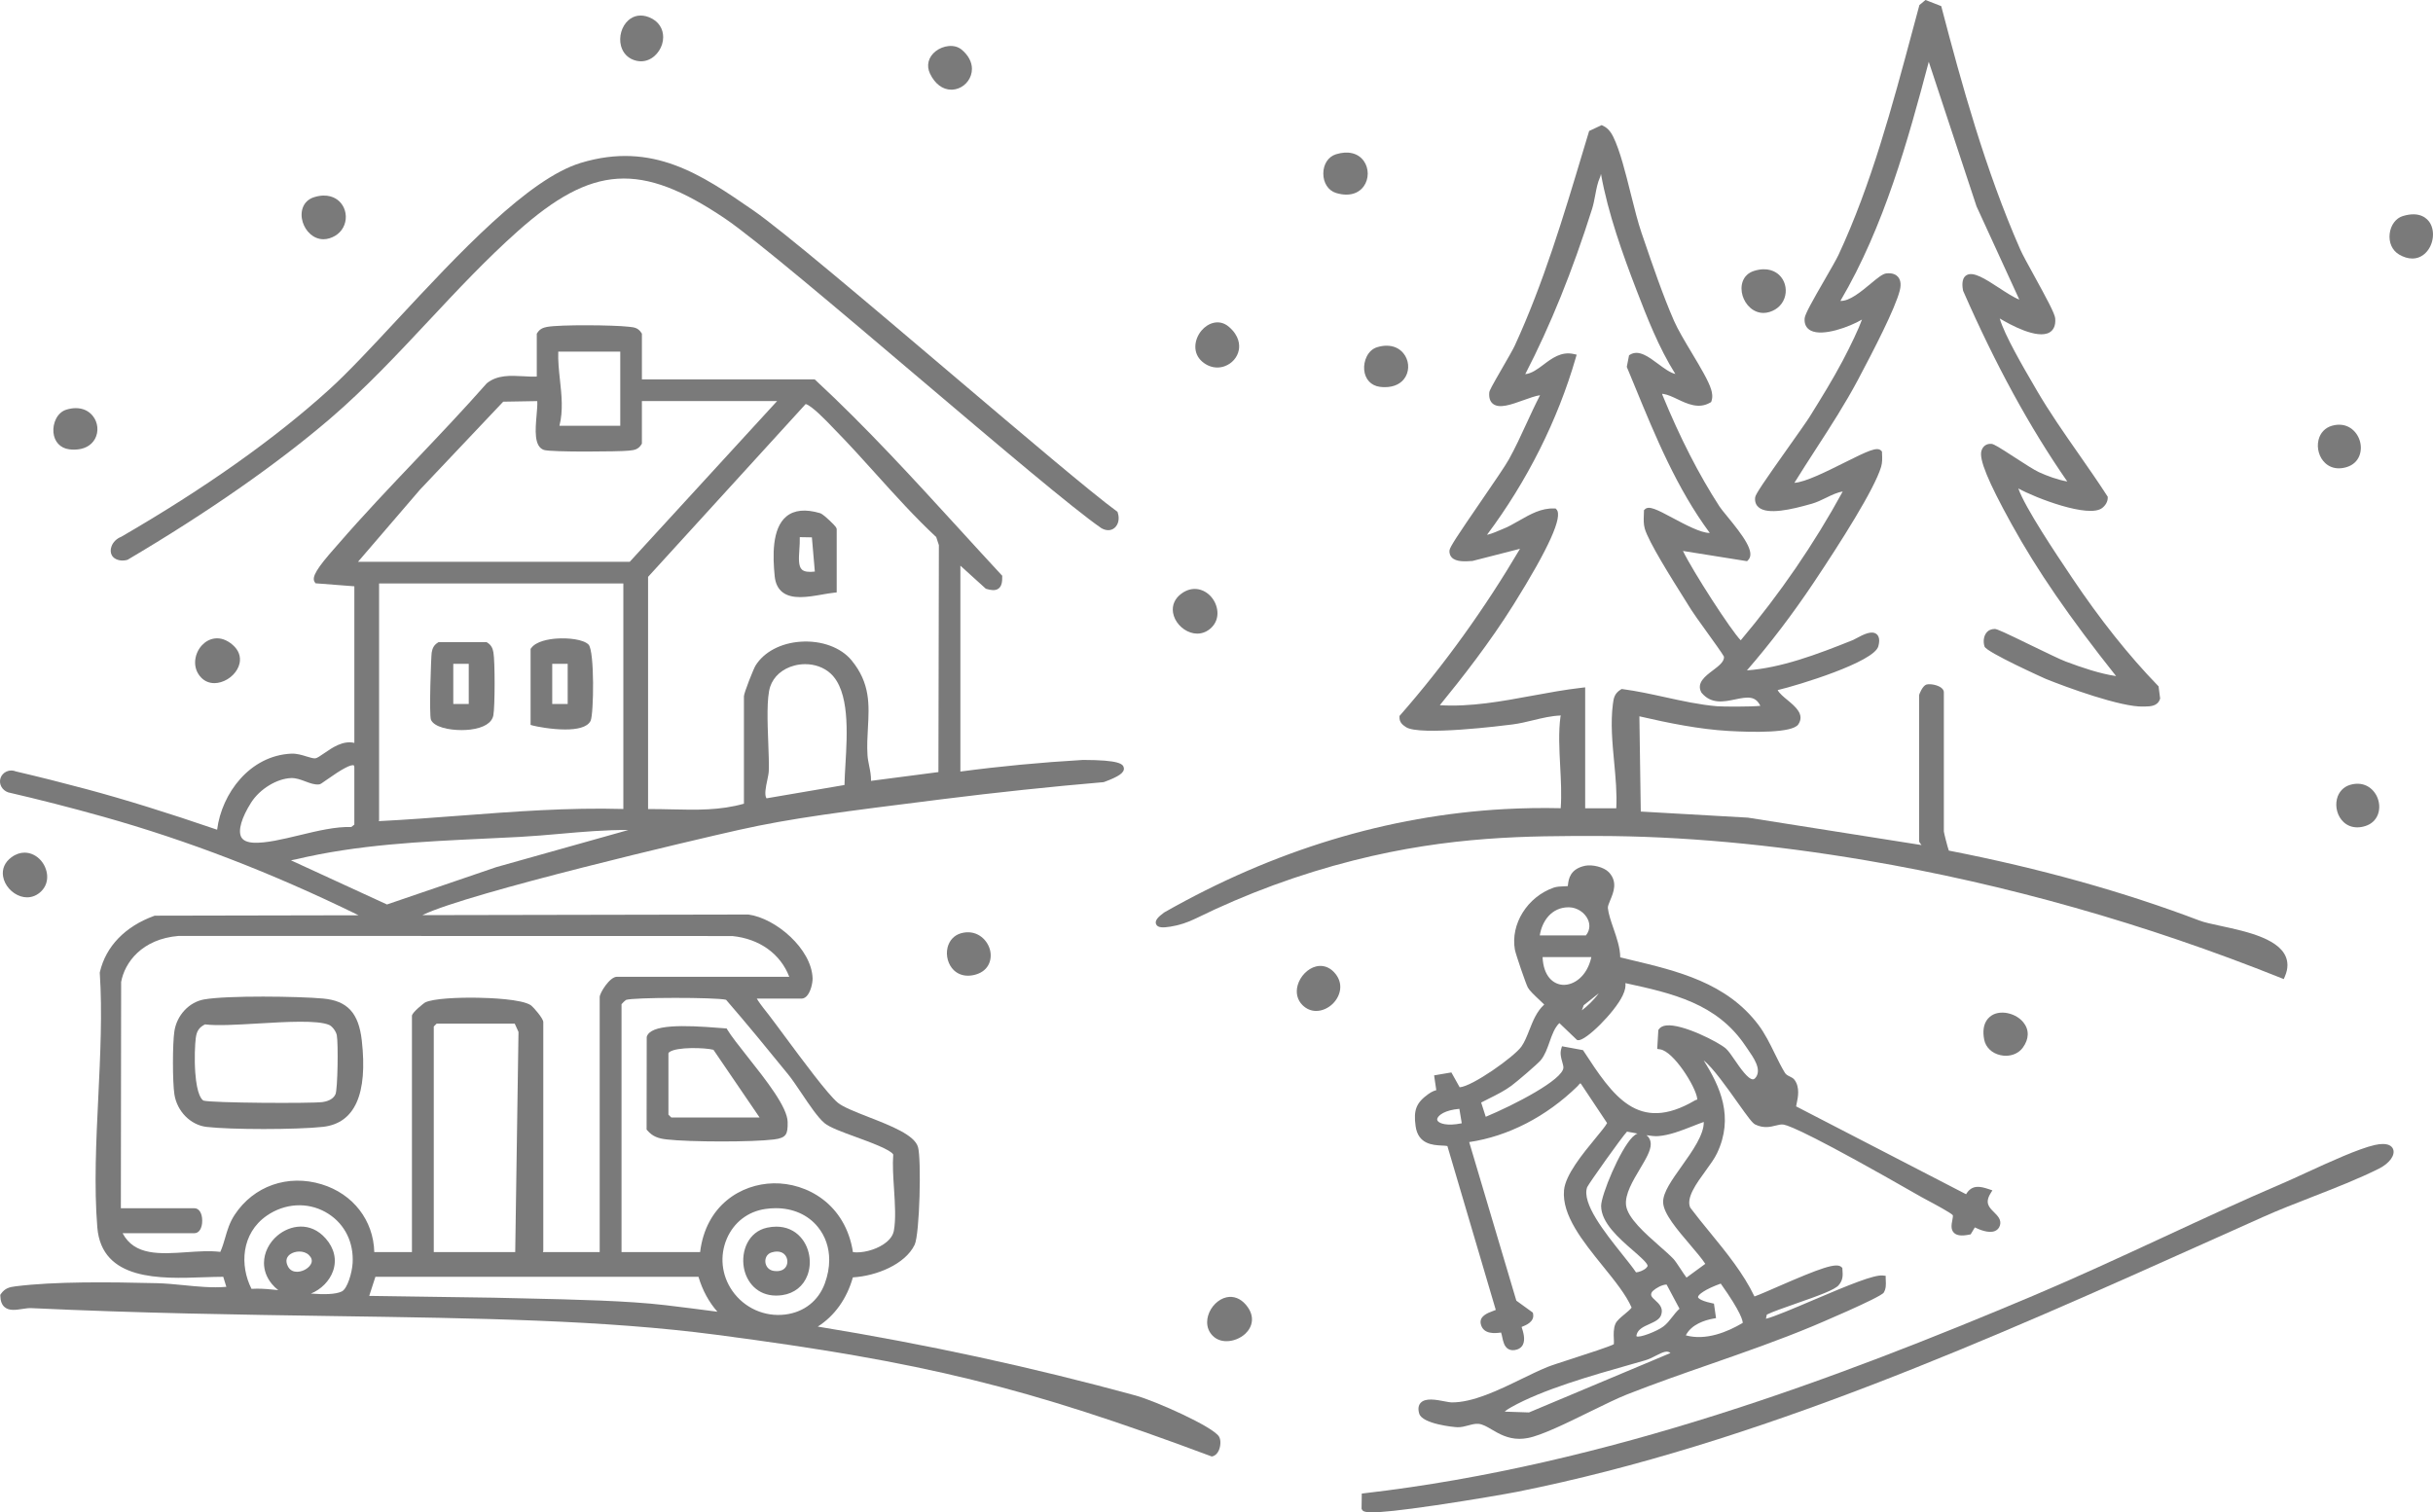
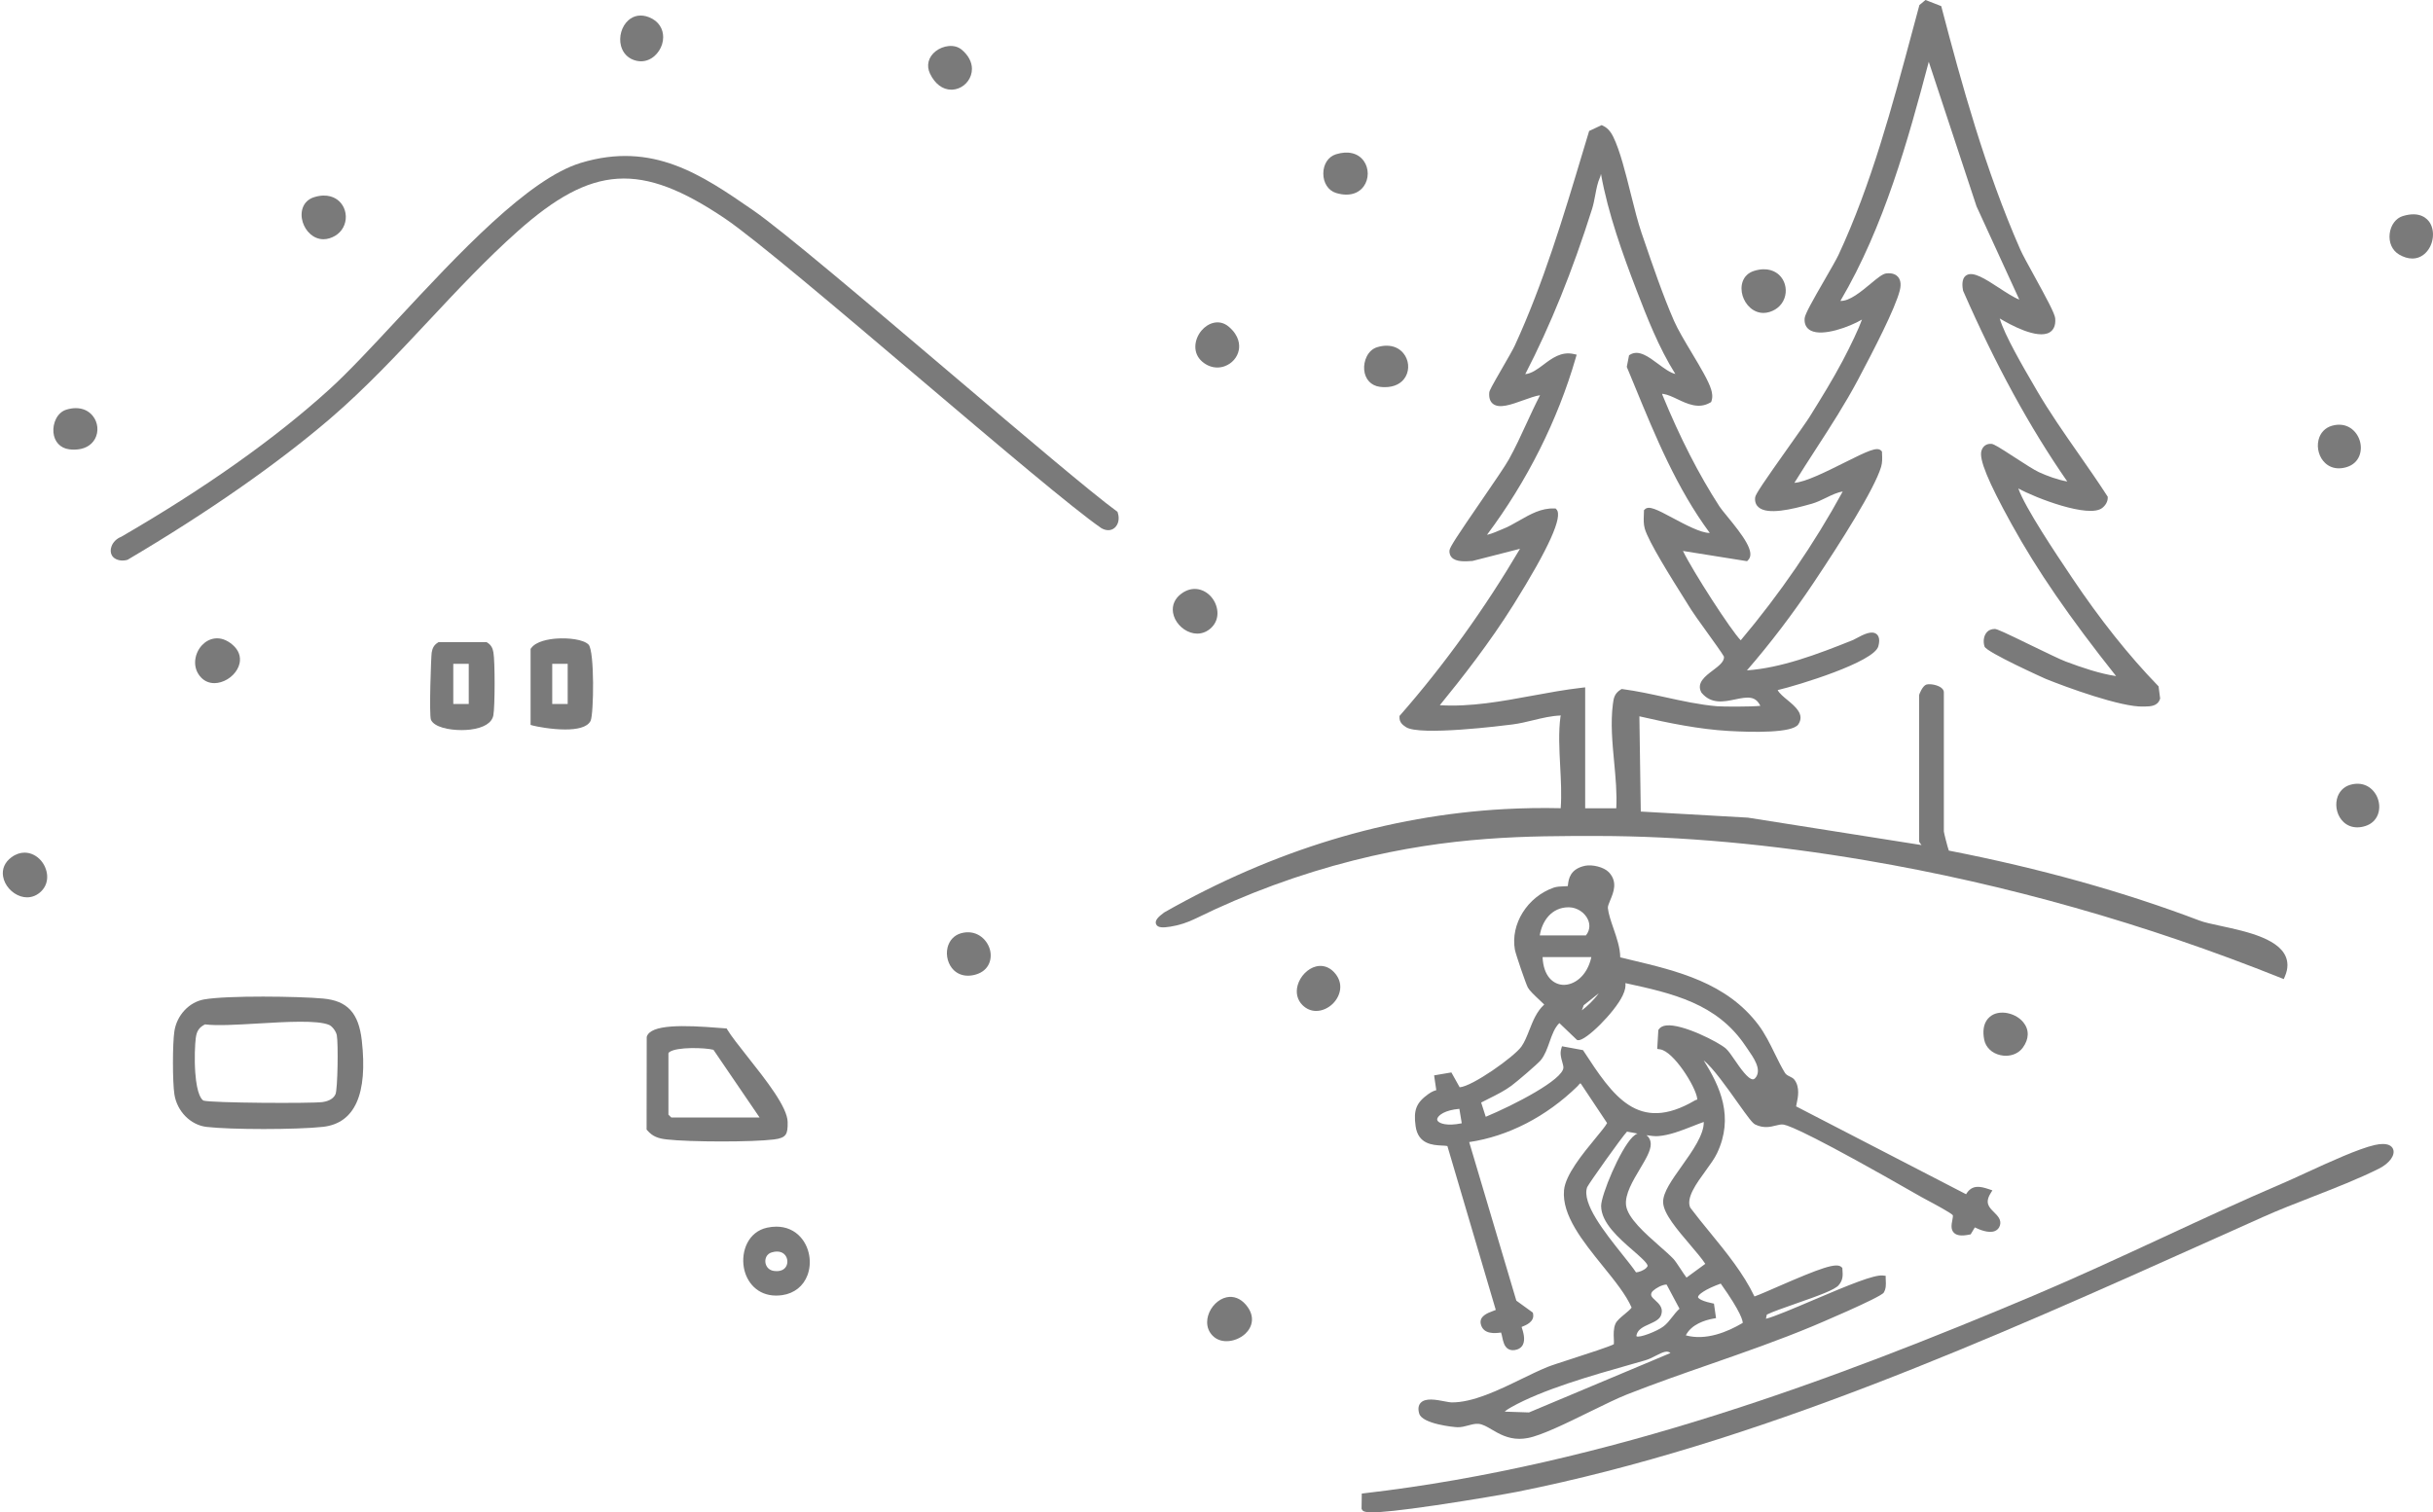
<svg xmlns="http://www.w3.org/2000/svg" id="Ebene_2" data-name="Ebene 2" viewBox="0 0 786.87 489.22">
  <defs>
    <style>
      .cls-1 {
        fill: #7a7a7a;
      }
    </style>
  </defs>
  <g id="Ebene_1-2" data-name="Ebene 1">
    <g>
-       <path class="cls-1" d="M394.24,464.71c-1.97-3.22-20.58-11.52-26.99-13.28-33.64-9.19-67.29-16.49-102.77-22.29,5.43-3.45,9.4-8.99,11.35-15.92,7.55-.44,16.89-4.18,19.97-10.53,1.66-3.44,2.21-27.83,1.09-31.64-1.14-3.9-8.69-6.85-15.99-9.7-4.26-1.67-8.27-3.24-9.95-4.64-3.23-2.69-11.35-13.66-17.29-21.68-2.15-2.91-4.02-5.43-5.28-7.06l-.37-.46c-1.92-2.4-2.83-3.74-3.25-4.47h14.44c.42,0,1.05-.14,1.67-.77,1.3-1.34,1.97-4.26,1.93-5.78-.28-9.47-11.84-19.44-20.76-20.65h-.06s-105.38.2-105.38.2l.22-.11c14.94-7.16,88.3-24.37,102.13-27.46,17.1-3.83,33.38-5.87,65.82-9.94,17.56-2.2,35.06-4.05,52.02-5.5l.26-.05c4.83-1.77,6.63-3.04,6.42-4.53-.19-1.31-1.37-2.59-13.19-2.62-13.7.8-27.04,2.07-39.68,3.76v-66.6l8.22,7.45.22.07c1.34.39,2.85.69,3.92-.13,1.06-.8,1.19-2.35,1.17-3.76v-.38s-.27-.28-.27-.28c-4.58-4.94-9.21-10.01-13.69-14.92-14.79-16.19-30.09-32.94-46.39-48.04l-.29-.26h-55.89v-14.79l-.15-.24c-1.05-1.69-2.42-1.83-3.75-1.97l-.44-.05c-4.71-.55-22.04-.72-26.35.06-1.3.25-2.34.67-3.15,1.95l-.16.25v13.86c-1.39.07-2.86-.01-4.39-.1-4.12-.22-8.37-.46-11.74,2.25l-.12.12c-7.37,8.36-15.2,16.61-22.77,24.58-8.43,8.87-17.13,18.03-25.25,27.41-.17.21-.42.49-.72.82-6.18,6.95-7.9,9.83-6.83,11.4l.27.4,12.55.97v50.66c-3.65-.88-7.15,1.54-9.78,3.36-1.11.77-2.27,1.57-2.82,1.63-.66.07-1.7-.25-2.81-.59-1.52-.47-3.23-1-5-.92-13.34.62-22.46,12.77-23.97,24.6-16.27-5.57-29.75-9.76-42.34-13.14-7.33-1.97-14.98-3.9-22.73-5.71-.97-.41-2.06-.41-3.02.02-.95.42-1.67,1.21-1.97,2.16-.6,1.87.49,3.92,2.52,4.6,9.92,2.29,20.23,4.93,30.67,7.86,27.57,7.75,54.62,18.19,82.63,31.89l-65.77.13h-.18l-.16.06c-9.4,3.41-15.64,9.87-17.57,18.19l-.03.14v.15c.84,12.67.17,26.61-.48,40.1-.69,14.25-1.4,29-.32,42.2,1.43,17.31,20.46,16.63,34.35,16.13,2.28-.08,4.46-.14,6.38-.15l1,3.25c-4.55.39-9.25-.09-13.81-.54-2.84-.28-5.77-.57-8.58-.64-15.53-.39-33.11-.58-45.77,1.01-1.9.24-3.45.57-4.76,2.48l-.18.27v.32c.04,1.71.5,2.91,1.4,3.67,1.46,1.23,3.61.91,5.69.59,1.03-.16,2.09-.32,2.98-.27,35.28,1.65,67.09,2.11,97.85,2.57,46.92.69,87.43,1.28,123.6,6.04,67.23,8.82,100.13,16.9,159.98,39.27l.28.11.3-.07c.86-.2,1.59-.92,2.05-2.01.52-1.27.71-3.23.01-4.37ZM248.47,240.38c-.25-6.57-.57-14.74.63-18.27,1.12-3.33,3.98-5.81,7.85-6.82,1.15-.3,2.32-.44,3.48-.44,3.07,0,6.01,1.04,8.15,2.98,6.26,5.68,5.44,19.4,4.85,29.42-.14,2.41-.28,4.7-.31,6.69l-25.22,4.31c-.76-1.08-.2-3.77.23-5.78.25-1.17.48-2.27.51-3.15.08-2.32-.04-5.54-.17-8.94ZM268.99,137.95c.37.39.69.72.95.98,4.59,4.67,9.08,9.65,13.42,14.47,6.18,6.86,12.57,13.94,19.43,20.34l.86,2.61-.15,73.41-21.8,2.84c.04-1.69-.28-3.3-.6-4.86-.24-1.21-.47-2.35-.54-3.51-.18-3.04-.02-5.95.14-8.76.41-7.44.8-14.47-5.31-21.88-3.43-4.16-9.73-6.47-16.45-6.01-6.42.44-11.87,3.33-14.59,7.73-.63,1-3.75,8.85-3.75,9.93v34.75c-7.74,2.19-15.34,2.02-23.38,1.83-2.18-.05-4.42-.1-6.67-.1-.32,0-.64,0-.95,0v-75.11l50.97-55.91c1.97.5,6.78,5.52,8.42,7.24ZM180.55,113.74h20.05v24h-19.67c1.25-4.9.7-9.94.17-14.84-.33-3.03-.66-6.15-.55-9.16ZM135.82,158.41l26.93-28.47,11.01-.19c.08,1.14-.07,2.88-.22,4.56-.41,4.75-.87,10.12,2.37,11.24,2.18.76,24.62.56,27.36.24l.47-.05c1.32-.15,2.67-.29,3.71-1.98l.15-.24v-13.78h43.73l-47.67,52h-87.88l20.04-23.33ZM201.6,188.74v72.96c-17.74-.51-35.65.85-52.98,2.17-8.56.65-17.38,1.32-26.1,1.76.05-.12.08-.25.08-.39v-76.5h79ZM78.01,270.76c-1.09-2.1.12-6.27,3.24-11.18,2.78-4.35,8.33-7.74,12.92-7.88,1.55-.06,3.1.52,4.59,1.08,1.54.58,2.98,1.12,4.42.97.43-.04.79-.29,2.43-1.46,5-3.56,7.98-5.13,8.84-4.68.07.03.15.25.15.63v18.51l-1.01.79c-4.96-.19-10.99,1.25-16.81,2.66-5.51,1.32-10.71,2.57-14.69,2.41-2.12-.1-3.49-.72-4.08-1.85ZM94.1,278.31c.31-.08.67-.14.88-.18.23-.04.44-.08.63-.12,19.94-4.78,40.76-5.76,60.9-6.71,3.88-.18,7.76-.37,11.63-.57,4.39-.24,8.84-.63,13.14-1.01,7.19-.64,14.6-1.28,21.95-1.22l-42.73,12.01-35.35,12.08-31.05-14.28ZM72.84,400.35c-.46,1.59-.9,3.11-1.59,4.62-3.34-.41-7.12-.15-10.78.1-8.71.6-16.97,1.17-20.82-6.14h23.24c1.5,0,2.51-1.62,2.51-4.04s-1.01-4.03-2.51-4.03h-23.8l.09-73.2c1.14-6.28,6.71-13.92,18.6-14.9l179.05.04c8.8.87,15.59,5.76,18.43,13.18h-55.76c-2.3,0-5.55,5.22-5.55,6.56v82.49h-18.37c.08-.15.13-.32.13-.52v-73.87c0-1.23-3.27-4.9-3.94-5.39-2.88-2.09-13.85-2.43-17.14-2.49-6.34-.12-14.64.23-17.19,1.55-.19.09-4.21,3.2-4.21,4.3v76.42h-12.18c-.27-10.27-6.85-18.8-16.99-21.91-10.96-3.36-22.02.52-28.18,9.88-1.64,2.5-2.35,4.97-3.04,7.35ZM167.69,333.82l-1.06,71.21h-26.34v-72.97l.93-.93h25.25l1.22,2.69ZM96.33,411.4c-.09,0-.18.01-.27.01-1,0-2.24-.34-2.96-1.78-1.01-2.01-.17-3.2.71-3.86.78-.57,1.89-.91,3.01-.91s2.26.34,3.07,1.12c.87.84,1.14,1.72.81,2.62-.53,1.44-2.49,2.7-4.37,2.8ZM114.05,408.53c-.17,3.09-1.66,8.36-3.52,9.25-2.08.99-5.83,1-9.97.68,3.29-1.34,6.01-4.06,7.15-7.29,1.27-3.62.42-7.37-2.39-10.55-4.91-5.56-11.54-4.36-15.63-.89-2.57,2.18-4.31,5.42-4.31,8.84,0,2.24.75,4.56,2.5,6.72.65.8,1.36,1.48,2.12,2.05-2.51-.27-4.85-.47-6.84-.47-.65,0-1.26.02-1.82.06-3.82-7.54-3.36-17.92,4.95-23.68,5.81-4.02,13.1-4.46,19.01-1.14,5.56,3.11,8.78,8.76,8.78,15.28,0,.37,0,.76-.03,1.14ZM215.3,422.22c-12.23-1.45-29.22-1.83-45.65-2.2-3.38-.07-6.74-.15-10.04-.23l-40.2-.58,2-6.17h104.49c1.28,4.33,3.37,8.18,6.12,11.29-5.42-.72-11.03-1.43-16.72-2.11ZM226.43,405.03h-25.42v-80.18c.32-.4,1.19-1.24,1.44-1.38,2.25-.87,29.07-.88,32.37-.05,6.83,7.88,13.37,15.88,20.03,24.07,1.23,1.5,2.75,3.75,4.36,6.14,2.61,3.89,5.32,7.91,7.43,9.67,1.68,1.41,5.67,2.87,10.29,4.55,4.42,1.62,11.04,4.03,11.96,5.62-.26,3.3,0,7.27.25,11.11.31,4.88.64,9.93-.07,13.65-.39,1.99-2.05,3.45-3.37,4.32-2.82,1.86-6.91,2.88-9.84,2.51-2.42-15.58-14.9-22.47-25.68-22.27-10.59.2-21.91,7.16-23.75,22.24ZM254.02,425.23c-6.72.86-13.31-2.09-17.2-7.69-3.48-5.03-4.13-11.33-1.74-16.87,2.27-5.25,6.79-8.74,12.39-9.57,1.17-.18,2.31-.26,3.43-.26,5.56,0,10.4,2.12,13.61,6.07,2.43,2.99,3.67,6.68,3.67,10.67,0,2.45-.47,5.02-1.42,7.61-2.06,5.61-6.71,9.27-12.74,10.04Z" />
      <path class="cls-1" d="M644.92,392.16c-1.62-1.61-3.02-3-1.2-6.03l.65-1.06-1.18-.4c-2.8-.94-5.46-1.5-7.33,1.65l-54.97-28.42c.04-.26.11-.61.18-.92.42-1.95,1.12-5.23-.71-7.68-.38-.51-.95-.79-1.51-1.06-.63-.31-1.22-.6-1.58-1.19-1.15-1.88-2.17-3.96-3.25-6.16-1.57-3.22-3.2-6.54-5.35-9.39-10.29-13.61-26.12-17.38-41.44-21.03-1.07-.26-2.14-.51-3.22-.77-.02-3.05-1.13-6.29-2.21-9.43-.82-2.38-1.59-4.63-1.79-6.53-.06-.57.37-1.59.78-2.57,1.04-2.49,2.47-5.9-.45-9-1.65-1.74-5.48-2.57-7.67-2.11-4.93,1.02-5.35,4.4-5.55,6.03-.02.18-.05.4-.08.56-.3.03-.8.05-1.18.06-1.12.04-2.39.09-3.34.42-8.52,2.96-14.05,11.78-12.58,20.08.24,1.4,3.57,11.12,4.19,12.24.52.96,1.94,2.33,3.89,4.16.48.45,1.02.96,1.41,1.35-2.42,2.17-3.65,5.29-4.84,8.31-.78,1.98-1.52,3.84-2.53,5.27-2.38,3.36-15.94,12.94-19.98,13.18l-2.68-4.8-5.58.95.13.96c.16,1.14.3,2.01.4,2.67.07.46.14.87.17,1.16-.52.13-1.39.41-2.58,1.26-3.91,2.82-4.83,5.15-4.11,10.37.81,5.89,5.6,6.13,8.45,6.28.66.03,1.55.07,1.83.16l15.65,53.01c-.27.12-.66.27-.97.38-1.66.62-4.44,1.65-3.88,4.17.78,3.54,4.89,2.99,6.44,2.78.04-.01.08-.01.11-.02.15.36.29,1.03.38,1.46.29,1.39.65,3.12,1.98,3.89.77.45,1.73.5,2.84.15.83-.27,1.47-.79,1.85-1.52.9-1.77.1-4.24-.38-5.72,0-.02-.01-.04-.02-.06.02,0,.03,0,.05-.02,1.36-.54,4.19-1.65,3.66-4.24l-.08-.38-5.33-3.86-15.25-51.3c12.58-1.85,24.96-8.23,35-18.04.21-.21.38-.42.53-.6.09-.11.22-.28.27-.31,0,0,.07-.03.29.01l8.51,12.79c-.43.88-2.18,3.01-3.75,4.91-4.11,4.99-9.73,11.83-10.18,16.8-.73,8.1,6.03,16.47,12.56,24.56,3.88,4.79,7.54,9.33,9.3,13.42-.34.54-1.52,1.52-2.26,2.13-1.29,1.07-2.51,2.08-2.96,3.09-.68,1.54-.6,3.4-.53,4.9.02.61.06,1.42,0,1.73-1.26.72-8.49,3.06-13.33,4.63-3.7,1.2-6.9,2.23-8.1,2.72-2.65,1.08-5.49,2.46-8.49,3.92-7.39,3.6-15.79,7.67-22.66,7.55-.43-.01-1.24-.17-2.1-.33-2.8-.54-6.27-1.21-7.81.49-.74.82-.89,1.99-.45,3.48.99,3.31,11.04,4.36,12.36,4.39,1.25.04,2.42-.29,3.55-.59,1.14-.31,2.22-.6,3.28-.5,1.36.13,2.72.93,4.3,1.86,2.31,1.35,5.09,2.99,8.92,2.99.84,0,1.73-.08,2.67-.26,4.45-.83,12.43-4.74,20.14-8.53,4.6-2.25,8.94-4.38,12.04-5.6,8.87-3.49,18.06-6.7,26.95-9.79,10.91-3.81,22.19-7.74,33.03-12.26.22-.09,22.04-9.27,23-10.88.77-1.29.7-2.65.65-3.85-.01-.23-.02-.46-.03-.69v-.87s-.88-.1-.88-.1c-2.84-.34-10.88,2.97-22.8,8.05-5.65,2.41-12.5,5.33-15.06,5.94l.3-1.35c1.79-.9,5.47-2.18,9.34-3.54,7.54-2.63,12.58-4.47,13.87-5.95,1.48-1.7,1.37-3.28,1.25-4.95l-.04-.65-.27-.27c-1.59-1.57-6.76.29-20.55,6.3-3.19,1.4-6.02,2.63-7.6,3.19-3.6-7.5-9.08-14.21-14.39-20.71-2.14-2.62-4.36-5.33-6.38-8.02-1.41-3.16,1.98-7.81,4.97-11.92,1.48-2.04,2.88-3.96,3.69-5.67,5.55-11.69,1.03-21.58-4.32-30.03,2.89,2.19,7.8,9.13,10.93,13.55,3.45,4.86,4.84,6.74,5.75,7.18,2.76,1.31,4.89.77,6.6.34.99-.25,1.84-.47,2.66-.3,2.03.39,10.47,3.92,44.12,23.21l.17.1c.47.27,1.28.7,2.25,1.22,2.25,1.2,7.51,4.02,8.1,4.77.1.23-.06,1.09-.16,1.6-.26,1.34-.58,3,.53,4.09.91.9,2.49,1.09,4.96.58l.44-.08,1.35-2.25c1.47.73,4.45,1.98,6.45,1.19.84-.33,1.42-.97,1.68-1.86.53-1.8-.76-3.09-1.9-4.22ZM465.04,362.69c-.26-.3-.3-.62-.13-1,.41-.95,2.36-2.58,7.07-2.99l.78,4.67c-4.79.98-7.1.06-7.72-.68ZM497.99,302.6c.7-4.57,3.77-9.1,9.31-9.1h.08c2.62.02,5.17,1.67,6.2,4.01.46,1.04.95,3.04-.67,5.09h-14.92ZM498.89,309.6h15.78c-1.33,6.2-5.68,9.23-9.32,8.98-3-.23-6.18-2.72-6.46-8.98ZM517.06,321.32c-1.49,2.11-3.87,4.34-5.47,5.52l.6-1.65,4.87-3.87ZM524.62,405.71c-5.56-6.97-13.17-16.51-11.3-21.68.56-1.21,11.14-16.14,12.88-17.96.5.06,1.59.28,2.49.45.3.06.6.12.91.18-.52.19-1.06.57-1.63,1.14-4.06,4.07-10.16,18.8-10.14,22.29.03,5.43,5.74,10.41,10.33,14.4,2.2,1.92,4.48,3.9,4.69,4.86.05.2-.13.5-.46.81-.89.83-2.48,1.38-3.27,1.39-1.08-1.6-2.68-3.6-4.5-5.88ZM494.5,456.91l-7.86-.26c.55-.51,1.28-.96,2.02-1.38,10.24-5.79,26.2-10.32,39.03-13.96,1.54-.44,3.02-.86,4.44-1.27,1.15-.33,2.27-.9,3.34-1.46,2.46-1.27,3.76-1.78,4.79-.89l-45.76,19.22ZM540.78,426.09c-.85,1.09-1.66,2.12-2.77,2.98-2.07,1.59-7.92,3.85-8.75,3.19,0-.01-.04-.12.03-.44.44-1.84,2.33-2.68,4.15-3.49,1.77-.8,3.61-1.62,3.92-3.37.51-2.01-.92-3.31-1.97-4.27-1.27-1.16-1.67-1.65-1.19-2.62.29-.58,2.01-1.85,3.69-2.35.45-.13.77-.17.99-.17.05,0,.1,0,.14.01l4.16,7.8c-.95.86-1.68,1.81-2.4,2.73ZM556.51,415.23c6.71,9.42,7.14,12.12,7.11,12.72-4.91,2.92-11.89,5.81-18.4,4.02,1.83-3.6,6.23-4.92,8.83-5.4l.94-.17-.67-4.69-.68-.15c-4.37-.92-4.48-1.94-4.48-1.95-.05-.73,2.21-2.54,7.35-4.38ZM551.02,362.94c.1,4.13-3.72,9.5-7.13,14.29-3.21,4.52-6.01,8.44-6.01,11.56,0,.1,0,.2.01.29.19,3.58,4.51,8.65,8.69,13.56,1.97,2.31,3.84,4.52,4.94,6.2l-6.08,4.45c-.52-.67-1.35-1.94-1.95-2.85-.94-1.41-1.74-2.63-2.25-3.17-1.17-1.23-2.8-2.67-4.54-4.19-4.6-4.06-10.33-9.1-10.81-13.19-.42-3.53,2.19-7.9,4.49-11.76,1.9-3.18,3.53-5.92,3.5-8.1-.03-1.2-.54-2.19-1.38-2.8,1.46.23,2.84.37,3.82.29,3.65-.29,7.37-1.75,10.97-3.16,1.29-.51,2.53-1,3.73-1.42ZM567.93,348.42c-.5.73-.88.73-1,.73h-.01c-1.59,0-4.16-3.74-5.86-6.22-1.1-1.61-2.05-2.99-2.87-3.72-2.29-2.06-14.14-8.12-19.34-7.48-1.09.13-1.89.55-2.37,1.25l-.15.23-.36,6.11.92.13c4.36.62,11.49,11.99,12,15.85.02.16.03.29.04.39-.23.05-.51.13-.83.32-18.39,10.78-26.51-1.61-35.9-15.95l-.23-.35-6.8-1.25-.25.86c-.44,1.47-.03,2.94.34,4.23.19.68.37,1.32.37,1.78-.05,3.94-16.08,12.18-25.12,15.94l-1.48-4.61c.88-.46,1.78-.91,2.66-1.35,2.38-1.19,4.85-2.42,7.1-4.07,1.66-1.22,8.48-7.01,9.54-8.31,1.32-1.62,2.07-3.76,2.8-5.82.84-2.38,1.64-4.65,3.19-6.15l5.72,5.47.3.05c2.4.42,11.91-9.04,14.47-14.47.81-1.69,1-2.99.87-3.98,15.21,3.31,29.55,6.53,38.77,20.22.23.35.48.72.75,1.09,2,2.89,4.5,6.48,2.73,9.08Z" />
      <path class="cls-1" d="M360.45,170.78c-1.12.94-2.67.97-4.23.09-9.13-6.29-33.37-26.86-59.04-48.63-26.19-22.22-53.27-45.19-62.74-51.57-27.21-18.33-42.89-17.35-67.1,4.22-10.08,8.98-19.54,19.08-28.68,28.86-10.08,10.77-20.5,21.91-31.85,31.64-17.12,14.68-39.75,30.46-65.46,45.64l-.26.11c-.49.13-.99.19-1.46.19-1.51,0-2.85-.62-3.45-1.68-.46-.8-.5-1.85-.12-2.89.5-1.4,1.65-2.53,3.16-3.12,27.09-15.7,49.74-31.74,67.32-47.7,6.05-5.48,13.71-13.72,21.83-22.44,19.93-21.42,42.51-45.69,59.51-50.82,23.26-7.02,39.01,3.84,55.69,15.34,9.26,6.38,37.24,30.12,64.29,53.08,23.37,19.83,45.45,38.57,53.28,44.26l.26.18.1.31c.64,1.9.22,3.88-1.05,4.93Z" />
      <path class="cls-1" d="M769.43,378.02c-6.51,3.27-14.18,6.26-21.6,9.16-5.35,2.09-10.88,4.24-15.84,6.46-5.16,2.31-10.35,4.63-15.55,6.97-72.83,32.66-148.14,66.45-225.77,81.98-3.07.61-15.1,2.7-26.24,4.34-11.81,1.74-17.68,2.29-20.66,2.29-2.78,0-3.05-.48-3.29-.9l-.13-.24.07-4.93.87-.1c78.69-9.1,153.48-37.4,216.26-63.89,14.11-5.96,28.26-12.52,41.95-18.86,12.63-5.86,25.69-11.92,38.7-17.49,2.08-.89,4.76-2.12,7.6-3.43,7.56-3.47,16.96-7.79,22.23-8.98,1.05-.24,1.91-.33,2.63-.33,2.3,0,3.07,1.01,3.33,1.73.69,1.93-1.23,4.54-4.56,6.22Z" />
      <path class="cls-1" d="M111.66,71.81c-.59,2.54-2.45,4.47-5.11,5.28-.67.21-1.32.3-1.94.3-3.27,0-5.81-2.61-6.71-5.55-.94-3.04-.16-6.87,3.74-8.07,4.34-1.33,6.9.25,8.04,1.31,1.79,1.67,2.55,4.25,1.98,6.73Z" />
-       <path class="cls-1" d="M77.48,214.58c-.58,2.71-3.07,5.22-6.05,6.09-.71.21-1.41.32-2.09.32-1.6,0-3.06-.58-4.18-1.7-1.44-1.44-2.06-3.21-2.06-4.97,0-2.07.85-4.13,2.23-5.6,2.06-2.22,5.9-3.59,9.92-.11,1.91,1.65,2.71,3.77,2.23,5.97Z" />
+       <path class="cls-1" d="M77.48,214.58c-.58,2.71-3.07,5.22-6.05,6.09-.71.21-1.41.32-2.09.32-1.6,0-3.06-.58-4.18-1.7-1.44-1.44-2.06-3.21-2.06-4.97,0-2.07.85-4.13,2.23-5.6,2.06-2.22,5.9-3.59,9.92-.11,1.91,1.65,2.71,3.77,2.23,5.97" />
      <g>
        <path class="cls-1" d="M320.12,307.06c.88,3.03-.14,6.87-4.46,8.17-.9.27-1.77.4-2.61.4-1.75,0-3.32-.6-4.55-1.76-1.86-1.78-2.68-4.74-2.04-7.37.57-2.3,2.15-3.98,4.34-4.6,4.68-1.33,8.29,1.66,9.32,5.16Z" />
        <path class="cls-1" d="M431.42,314.46c1.45,1.53,2.05,3.2,2.05,4.8,0,2.08-1.01,4.05-2.44,5.45-1.44,1.4-3.39,2.32-5.36,2.32-1.55,0-3.11-.57-4.45-1.91-1.65-1.65-2.21-3.97-1.54-6.38.81-2.92,3.25-5.43,5.93-6.1,2.13-.53,4.19.12,5.81,1.82Z" />
        <path class="cls-1" d="M739.65,310.78c-1.39-6.93-12.91-9.42-21.33-11.23-2.93-.63-5.45-1.17-7.03-1.78-24.37-9.26-51.62-16.88-81.01-22.61-.47-1.33-1.56-5.65-1.61-6.19v-45c0-.39-.15-.97-.86-1.5-1.15-.87-3.52-1.37-4.81-1.01-1.17.38-2.33,3.03-2.33,3.51v47c0,.42.22.69.5,1.04.06.08.17.21.28.36l-56.14-8.87-34.66-1.97-.45-30.81c9.43,2.18,19.4,4.21,28.92,4.74,7.56.43,20.54.73,22.47-2.12,2.16-3.2-.95-5.77-3.45-7.84-1.32-1.09-2.67-2.2-3.22-3.26,6.58-1.55,31.23-9.06,32.56-14.19.18-.71.75-2.89-.6-3.94-1.51-1.18-4,0-6.64,1.44-.4.21-.78.42-.95.49-11.78,4.73-23.27,9.03-34.31,9.82,7.53-8.67,14.77-18.19,21.54-28.31,8.78-13.13,19.7-30.3,21.86-37.54.42-1.41.36-2.8.3-4.14l-.03-.81-.27-.28c-1.26-1.29-3.98-.09-12.05,3.96-5.38,2.69-12.5,6.26-16,6.45,2.27-3.67,4.65-7.34,6.95-10.91,4.69-7.24,9.53-14.73,13.64-22.47,5.07-9.56,11.99-22.95,13.5-28.85.61-2.38.01-3.71-.59-4.4-.55-.64-1.66-1.34-3.73-1.12-1.21.14-2.66,1.3-5.12,3.35-2.96,2.46-6.85,5.72-9.77,5.55,14.15-24.02,21.89-52.11,28.58-77.35l15.45,46.77,13.83,30.15c-1.68-.6-4.47-2.42-6.48-3.74-4.56-2.97-8.48-5.53-10.68-4.09-1.69,1.11-1.21,3.91-1.05,4.83l.07.23c10.5,23.96,21.53,44.15,33.66,61.62-3-.51-6.54-1.8-9.18-3.02-1.49-.67-4.84-2.85-7.79-4.76-5.12-3.33-6.73-4.3-7.5-4.38-1.6-.16-2.82.68-3.29,2.23-.83,2.7,2.13,9.92,9.58,23.42l.21.38c8.19,14.85,18.64,30.05,33.75,49.08-5.3-.79-10.94-2.71-16.31-4.72-1.74-.65-6.51-2.97-11.11-5.2-8.46-4.12-11.03-5.31-11.8-5.33-1.15,0-2.14.44-2.78,1.31-.83,1.12-1.04,2.84-.54,4.38.62,1.86,19.58,10.37,19.76,10.45,6.36,2.59,24.47,9.25,31.62,8.96.18,0,.38-.01.57-.01,1.6-.03,4.01-.07,4.77-2.38l.07-.21-.51-3.93-.23-.24c-9.39-9.68-18.74-21.44-27.8-34.96l-.63-.95c-4.38-6.52-14.5-21.61-16.7-27.87,5.65,3.12,22.76,9.67,27.1,6.34,1.16-.88,1.84-2.14,1.82-3.37v-.29l-.16-.24c-2.97-4.61-6.17-9.19-9.25-13.61-4.63-6.63-9.41-13.48-13.54-20.56l-.78-1.35c-3.42-5.85-9.72-16.64-11.2-21.91,3.17,1.91,12.12,6.87,16.13,4.5.97-.58,2.06-1.83,1.81-4.56-.15-1.55-2.78-6.43-6.77-13.7-1.96-3.56-3.81-6.92-4.51-8.51-11.31-25.69-19.06-53.87-25.45-78.28l-.13-.49-5.09-1.98-1.97,1.64-.08.3c-.71,2.64-1.42,5.29-2.14,7.96-6.57,24.5-13.36,49.84-23.92,72.51-.68,1.46-2.49,4.59-4.4,7.91-4,6.93-6.43,11.23-6.57,12.61-.18,1.86.53,3.29,2.02,4.03,3.92,1.96,12.53-1.23,16.52-3.58-.96,2.76-3.66,8.43-6.23,13.3-3.2,6.05-6.9,12.05-10.72,18.18-.89,1.42-3.61,5.26-6.49,9.33-8.23,11.62-10.99,15.66-11.11,16.7-.21,1.69.5,2.69,1.13,3.22,2.92,2.5,10.59.73,16.95-1.09l.24-.06c1.59-.46,3.12-1.2,4.6-1.92,1.86-.91,3.63-1.77,5.4-2.03-9.24,16.92-20.33,33.1-32.98,48.12-3.13-3.13-15.54-22.39-18.69-28.9l20.73,3.31.36-.36c2.43-2.47-1.67-7.93-6.88-14.27-1.07-1.31-2-2.44-2.4-3.07-6.67-10.32-12.72-22.13-18.47-36.12-.02-.13-.03-.24-.04-.33.11.02.25.03.43.06,1.37.21,2.87.92,4.46,1.67,3.23,1.54,6.9,3.28,10.6,1.13l.33-.19.12-.36c.46-1.38.17-2.73-.14-3.75-.81-2.7-3.44-7.11-6.23-11.77-2.24-3.74-4.55-7.61-5.77-10.41-3.57-8.16-6.97-18.12-9.97-26.9l-.52-1.51c-1.19-3.49-2.3-7.93-3.48-12.64-1.71-6.85-3.48-13.94-5.64-18.39-.56-1.16-1.52-2.8-3.36-3.65l-.42-.2-4.05,1.89-2.02,6.7c-6.27,20.91-12.75,42.53-22,62.66-.54,1.2-2.29,4.23-3.98,7.16-3.52,6.1-4.24,7.45-4.3,8.06-.15,1.72.25,2.97,1.22,3.71,2.07,1.6,5.87.23,9.89-1.22,1.79-.64,3.89-1.4,5.31-1.59-1.57,3.04-3.01,6.16-4.41,9.2-1.77,3.86-3.61,7.85-5.7,11.61-1.12,2.03-5.02,7.71-8.79,13.21-7.82,11.39-10.27,15.1-10.38,16.15-.12,1.17.34,1.91.74,2.33,1.44,1.48,4.45,1.27,6.25,1.14l.42-.02,15.39-3.94c-11.52,19.52-24.54,37.61-38.73,53.8l-.23.26-.02.35c-.07,1.81,1.1,2.6,2.09,3.27,4.35,2.94,31.41-.46,34.48-.86,2.25-.29,4.5-.83,6.67-1.36,2.93-.71,5.95-1.44,8.95-1.53-.06.11-.1.24-.12.38-.68,4.93-.38,10.61-.09,16.11.24,4.57.48,9.28.16,13.5-6.07-.14-12.21-.04-18.27.29-37.61,2.08-74.58,13.31-109.88,33.38l-.1.06c-1.92,1.41-3.1,2.59-2.61,3.78.5,1.19,2.19,1.19,4.59.81,2.78-.43,5.58-1.33,8.33-2.69,16.3-8.01,33.46-14.32,50.99-18.75,31.42-7.95,56.62-7.91,78.89-7.9,27.03.03,56.28,2.69,86.94,7.91,45.1,7.68,90.2,20.47,134.06,38.02l.91.36.38-.89c.54-1.25.81-2.46.81-3.63,0-.48-.05-.95-.14-1.42ZM524.17,223.07c-2.09,1.26-2.31,2.94-2.54,4.73-.78,5.99-.18,12.45.41,18.69.46,5,.95,10.17.69,14.99h-10.06v-39.13l-1.12.13c-5.34.61-10.78,1.61-16.04,2.58-9.79,1.81-19.89,3.67-29.85,3.07,7.18-8.79,16.11-20.19,23.88-32.6,11.38-18.21,16.03-28.55,13.83-30.76l-.27-.28h-.39c-4.2-.19-7.81,1.88-11.28,3.86-1.87,1.08-3.81,2.19-5.85,2.96-.09.04-.28.12-.53.22-2.3,1.01-3.5,1.36-4.13,1.47,12.95-17.3,22.87-37.07,28.7-57.24l.3-1.03-1.04-.23c-3.94-.86-6.99,1.42-9.66,3.44-1.96,1.47-3.83,2.88-5.93,3.1,8.18-15.83,15.26-33.35,21.62-53.48.43-1.38.72-2.9,1-4.37.38-2.04.78-4.15,1.57-5.88.17-.36.23-.69.26-.95.02.01.04.01.06.01,2.25,12.62,7.05,25.99,11.46,37.44,3.37,8.73,7.15,18.56,12.57,27.17-1.71-.41-3.68-1.87-5.59-3.29-3.07-2.29-6.24-4.64-9-2.99l-.38.23-.73,3.74.11.28c.84,2.02,1.67,4.04,2.51,6.07,6.66,16.2,13.54,32.95,24.22,47.38h-.09c-2.84,0-7.95-2.74-11.85-4.82-5.22-2.8-7.79-4.09-9.06-2.81l-.29.29v.41c-.01.39-.03.78-.04,1.17-.05,1.42-.11,2.89.31,4.37,1.22,4.27,8.55,15.94,12.93,22.91.85,1.35,1.58,2.51,2.12,3.39.64,1.04,2.58,3.74,4.64,6.6,2.33,3.24,5.51,7.66,5.9,8.47.25,1.61-1.72,3.09-3.63,4.53-2.37,1.79-5.33,4.01-3.68,7.06l.11.16c3.12,3.74,7.22,2.88,10.85,2.12,4.04-.85,6.53-1.19,8.13,2.08-2.98.33-12.23.29-14.05.13-5.56-.47-11.26-1.72-16.77-2.93-4.49-.98-9.13-2-13.69-2.6l-.34-.04-.3.18Z" />
      </g>
      <path class="cls-1" d="M402.73,431.47c-1.59,1.47-3.87,2.39-6.05,2.39-1.65.01-3.24-.52-4.46-1.74s-1.81-2.73-1.81-4.42c0-.69.1-1.41.32-2.13.85-2.91,3.31-5.34,5.96-5.91,2.28-.48,4.48.36,6.22,2.38,3.26,3.8,2.05,7.36-.18,9.43Z" />
      <path class="cls-1" d="M654.18,338.94c-.61.83-1.43,1.48-2.37,1.92-.94.44-2,.67-3.1.67-.59,0-1.19-.07-1.79-.21-2.72-.61-4.72-2.53-5.2-5-1.09-5.57,1.73-7.55,2.99-8.15,2.97-1.4,7.39-.24,9.66,2.53,1.97,2.41,1.9,5.42-.19,8.24Z" />
      <path class="cls-1" d="M13.38,288.28c-1.3,1.31-2.92,2-4.63,2-.68,0-1.37-.11-2.06-.33-2.88-.92-5.22-3.56-5.69-6.42-.41-2.42.55-4.62,2.69-6.2,1.43-1.06,2.89-1.51,4.25-1.51,2.11,0,4,1.06,5.29,2.54,2.25,2.61,3.07,6.97.15,9.92Z" />
      <g>
        <path class="cls-1" d="M769.15,258.74c.98,3.23-.12,7.18-4.12,8.46-.91.3-1.8.44-2.65.44-1.69,0-3.21-.57-4.42-1.7-1.94-1.79-2.8-4.79-2.16-7.46.55-2.3,2.13-3.98,4.34-4.61,4.77-1.35,8.02,1.58,9.01,4.87Z" />
        <path class="cls-1" d="M756.42,151.5c-1.68,0-3.2-.57-4.41-1.7-1.94-1.79-2.81-4.79-2.17-7.46.55-2.3,2.14-3.98,4.35-4.61,4.76-1.36,8.01,1.57,9.01,4.87.98,3.23-.12,7.18-4.12,8.46-.92.3-1.81.44-2.66.44Z" />
        <path class="cls-1" d="M784.51,81.78c-1.22,1.23-2.71,1.85-4.33,1.85-1.36,0-2.82-.43-4.3-1.31-2.21-1.31-3.36-3.89-3.02-6.73.33-2.77,1.99-5.01,4.23-5.69,5.68-1.75,8.05.97,8.81,2.22,1.71,2.84,1.09,7.17-1.39,9.66Z" />
      </g>
      <path class="cls-1" d="M30.7,142c-1.24,2.23-3.65,3.45-6.73,3.45-.51,0-1.04-.03-1.58-.1-2.88-.36-4.84-2.46-5.11-5.49-.25-2.85,1.12-6.39,4.17-7.34,1.07-.33,2.1-.49,3.08-.49,2.22,0,4.13.85,5.45,2.48,1.73,2.13,2.02,5.14.72,7.49Z" />
      <path class="cls-1" d="M577.36,95.66c-.59,2.54-2.45,4.47-5.11,5.28-.67.2-1.32.29-1.94.29-3.27,0-5.82-2.6-6.72-5.54-.93-3.05-.16-6.87,3.74-8.07,4.34-1.34,6.91.24,8.05,1.3,1.79,1.67,2.55,4.25,1.98,6.74Z" />
      <path class="cls-1" d="M214.48,12.02c0,.77-.12,1.54-.34,2.26-.87,2.88-3.48,5.55-6.83,5.55-.47,0-.95-.05-1.44-.16-2.55-.57-4.38-2.33-5.03-4.83-.77-2.95.21-6.34,2.37-8.27,1.81-1.62,4.18-1.98,6.66-1.01,3.29,1.28,4.61,3.9,4.61,6.46Z" />
      <g>
        <path class="cls-1" d="M391.75,193.11c2.23,2.6,3.03,6.94.1,9.86-1.31,1.31-2.93,2-4.65,2-.7,0-1.41-.12-2.13-.35-2.89-.93-5.23-3.58-5.69-6.43-.39-2.41.58-4.6,2.72-6.17,3.7-2.71,7.51-1.41,9.65,1.09Z" />
        <path class="cls-1" d="M314.34,22.29c0,.7-.11,1.39-.34,2.08-.87,2.61-3.26,4.47-5.94,4.63-.13.01-.26.01-.39.01-2.81,0-5.31-1.88-6.9-5.21-1.25-2.63-.52-5.41,1.89-7.27,2.27-1.74,5.99-2.48,8.43-.41,2.13,1.81,3.25,3.98,3.25,6.17Z" />
        <path class="cls-1" d="M441.07,60.25c-1.28,1.78-3.25,2.71-5.63,2.71-1.05,0-2.17-.18-3.35-.54-1.25-.39-2.28-1.19-2.99-2.29-.72-1.09-1.12-2.46-1.12-3.99,0-3.02,1.61-5.47,4.11-6.24,3.86-1.19,7.13-.4,8.97,2.16,1.71,2.37,1.71,5.82.01,8.19Z" />
        <path class="cls-1" d="M400.66,113.2c-.45,2.41-2.22,4.43-4.62,5.28-.77.28-1.56.41-2.35.41-1.71,0-3.4-.64-4.85-1.88-1.59-1.36-2.25-3.09-2.25-4.84,0-1.9.79-3.82,2.03-5.28,2.07-2.42,5.71-3.82,8.81-1.18,3.46,2.95,3.51,5.96,3.23,7.49Z" />
        <path class="cls-1" d="M454.62,121.79c-1.23,2.24-3.64,3.45-6.73,3.45-.51,0-1.03-.03-1.58-.1-2.88-.35-4.84-2.46-5.11-5.49-.25-2.85,1.13-6.39,4.18-7.33,1.07-.33,2.1-.49,3.07-.49,2.22,0,4.13.84,5.45,2.47,1.73,2.13,2.02,5.14.72,7.49Z" />
      </g>
-       <path class="cls-1" d="M268.27,168.35c-1.12-1.06-1.84-1.63-2.3-1.95-.47-.32-.68-.38-.79-.41-4.67-1.38-8.33-1.02-10.86,1.08-4.7,3.89-4.41,12.89-3.77,19.33.23,2.34,1.1,4.09,2.58,5.22,1.51,1.15,3.5,1.54,5.67,1.54,2.31,0,4.83-.44,7.18-.85,1.33-.23,2.59-.45,3.73-.57l.89-.1v-20.4c0-.36,0-.7-2.33-2.89ZM263.53,184.9c-2.02.25-3.41.04-4.16-.63-1.2-1.08-1.03-3.67-.85-6.41.09-1.34.18-2.72.14-4.1l3.92.07.95,11.07Z" />
      <path class="cls-1" d="M190.34,208.51c-1.66-1.67-6.53-2.23-10.48-1.93-2.32.18-6.44.82-8.07,3.08l-.19.26v24.58l.74.21c1.14.31,5.97,1.27,10.47,1.27,3.68,0,7.15-.64,8.2-2.8,1.03-2.12,1.32-22.65-.67-24.67ZM183.6,214.74v13h-5v-13h5Z" />
      <path class="cls-1" d="M159.58,211.06c-.23-1.31-.66-2.35-1.94-3.16l-.25-.16h-15.58l-.24.16c-1.29.81-1.71,1.85-1.95,3.16-.2,1.08-.89,20.36-.23,21.81,1.07,2.34,5.77,3.31,9.9,3.31.98,0,1.93-.06,2.79-.16,2.18-.27,3.93-.81,5.2-1.59s2.05-1.8,2.28-3.03c.53-2.84.55-17.47.02-20.34ZM151.6,214.74v13h-5v-13h5Z" />
      <g>
        <path class="cls-1" d="M117.01,336.59c-1.01-8.91-4.63-12.84-12.5-13.57-7.82-.72-31.06-1.05-38.53.29-4.84.87-8.78,5.1-9.58,10.27-.62,4-.62,16.4,0,20.42.85,5.5,5.22,9.93,10.39,10.54,3.94.46,11.19.69,18.51.69s15.02-.24,19.19-.71c10.27-1.18,14.48-10.57,12.52-27.93ZM108.5,353.99c-.84,1.89-3.22,2.39-4.2,2.52-3.71.49-36.05.3-38.48-.48-.52-.26-2.12-1.67-2.66-8.99-.33-4.44-.1-9.26.16-11.27.29-2.24,1.08-3.42,2.98-4.39,3.85.49,10.33.11,17.17-.29,9.06-.54,19.32-1.14,23.01.48,1.01.45,2.22,2.09,2.45,3.32.5,2.66.29,17.46-.43,19.1Z" />
        <path class="cls-1" d="M254.74,362.99c-.05-4.81-6.96-13.55-13.06-21.26-2.78-3.52-5.18-6.56-6.41-8.59l-.26-.44-.52-.04c-.44-.02-1.04-.07-1.75-.13-11.56-.94-22.42-1.23-23.58,2.9l-.04,29.98.25.28c1.72,2.01,3.64,2.6,6.18,2.9,3.81.44,10.85.66,17.79.66s13.43-.21,16.93-.64c4.17-.51,4.51-1.79,4.47-5.62ZM230.74,339.6l14.93,21.91h-28.55l-.94-.93v-19.82c0-.14.12-.28.34-.44,2.39-1.71,11.51-1.43,14.22-.72Z" />
        <path class="cls-1" d="M259.03,400.34c-2.01-2.32-4.77-3.53-7.96-3.53-.96,0-1.96.11-2.98.33-6.15,1.34-8.46,7.67-7.51,12.95.84,4.68,4.37,9.02,10.44,9.02.63,0,1.3-.05,1.99-.15,3.85-.55,6.81-2.9,8.14-6.45,1.52-4.07.67-8.95-2.12-12.17ZM254.24,409.69c-.57.99-1.64,1.51-3.06,1.51-.28,0-.57-.02-.88-.06-1.91-.27-2.69-1.74-2.77-2.92-.09-1.11.4-2.59,2.05-3.08.62-.19,1.19-.28,1.72-.28,1.12,0,2.02.4,2.64,1.17.82,1.04.94,2.54.3,3.66Z" />
      </g>
    </g>
  </g>
</svg>